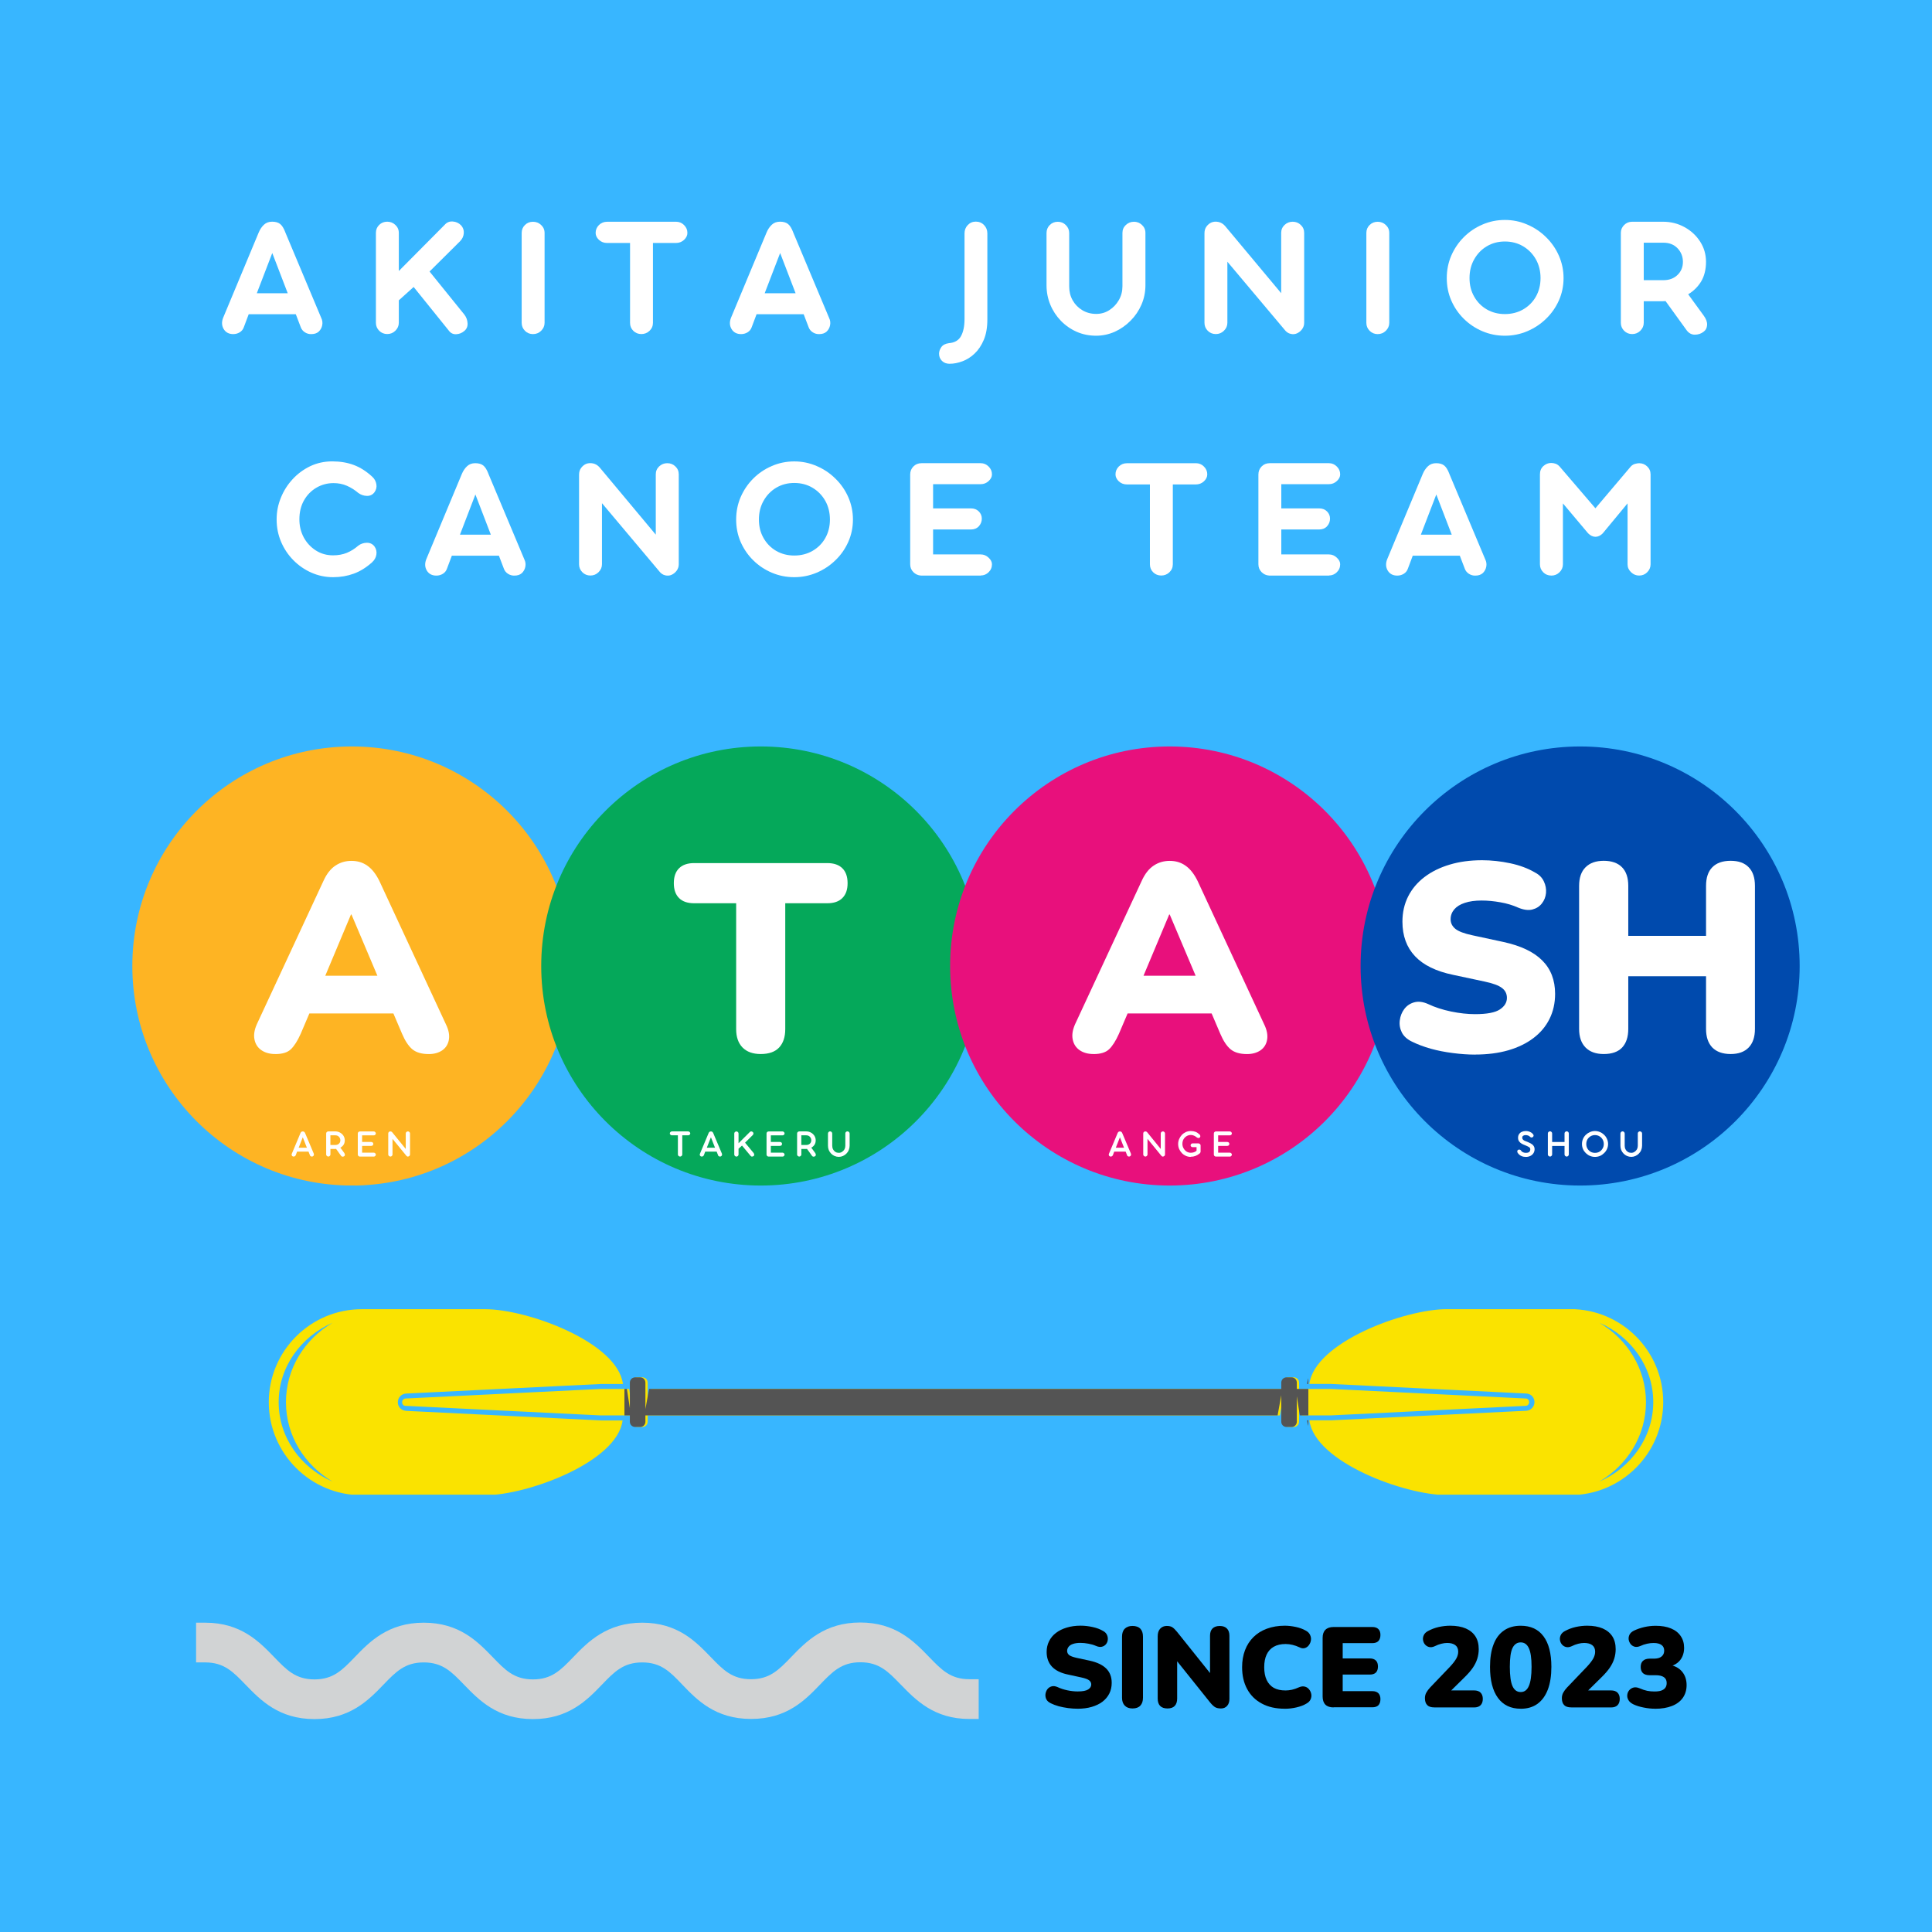
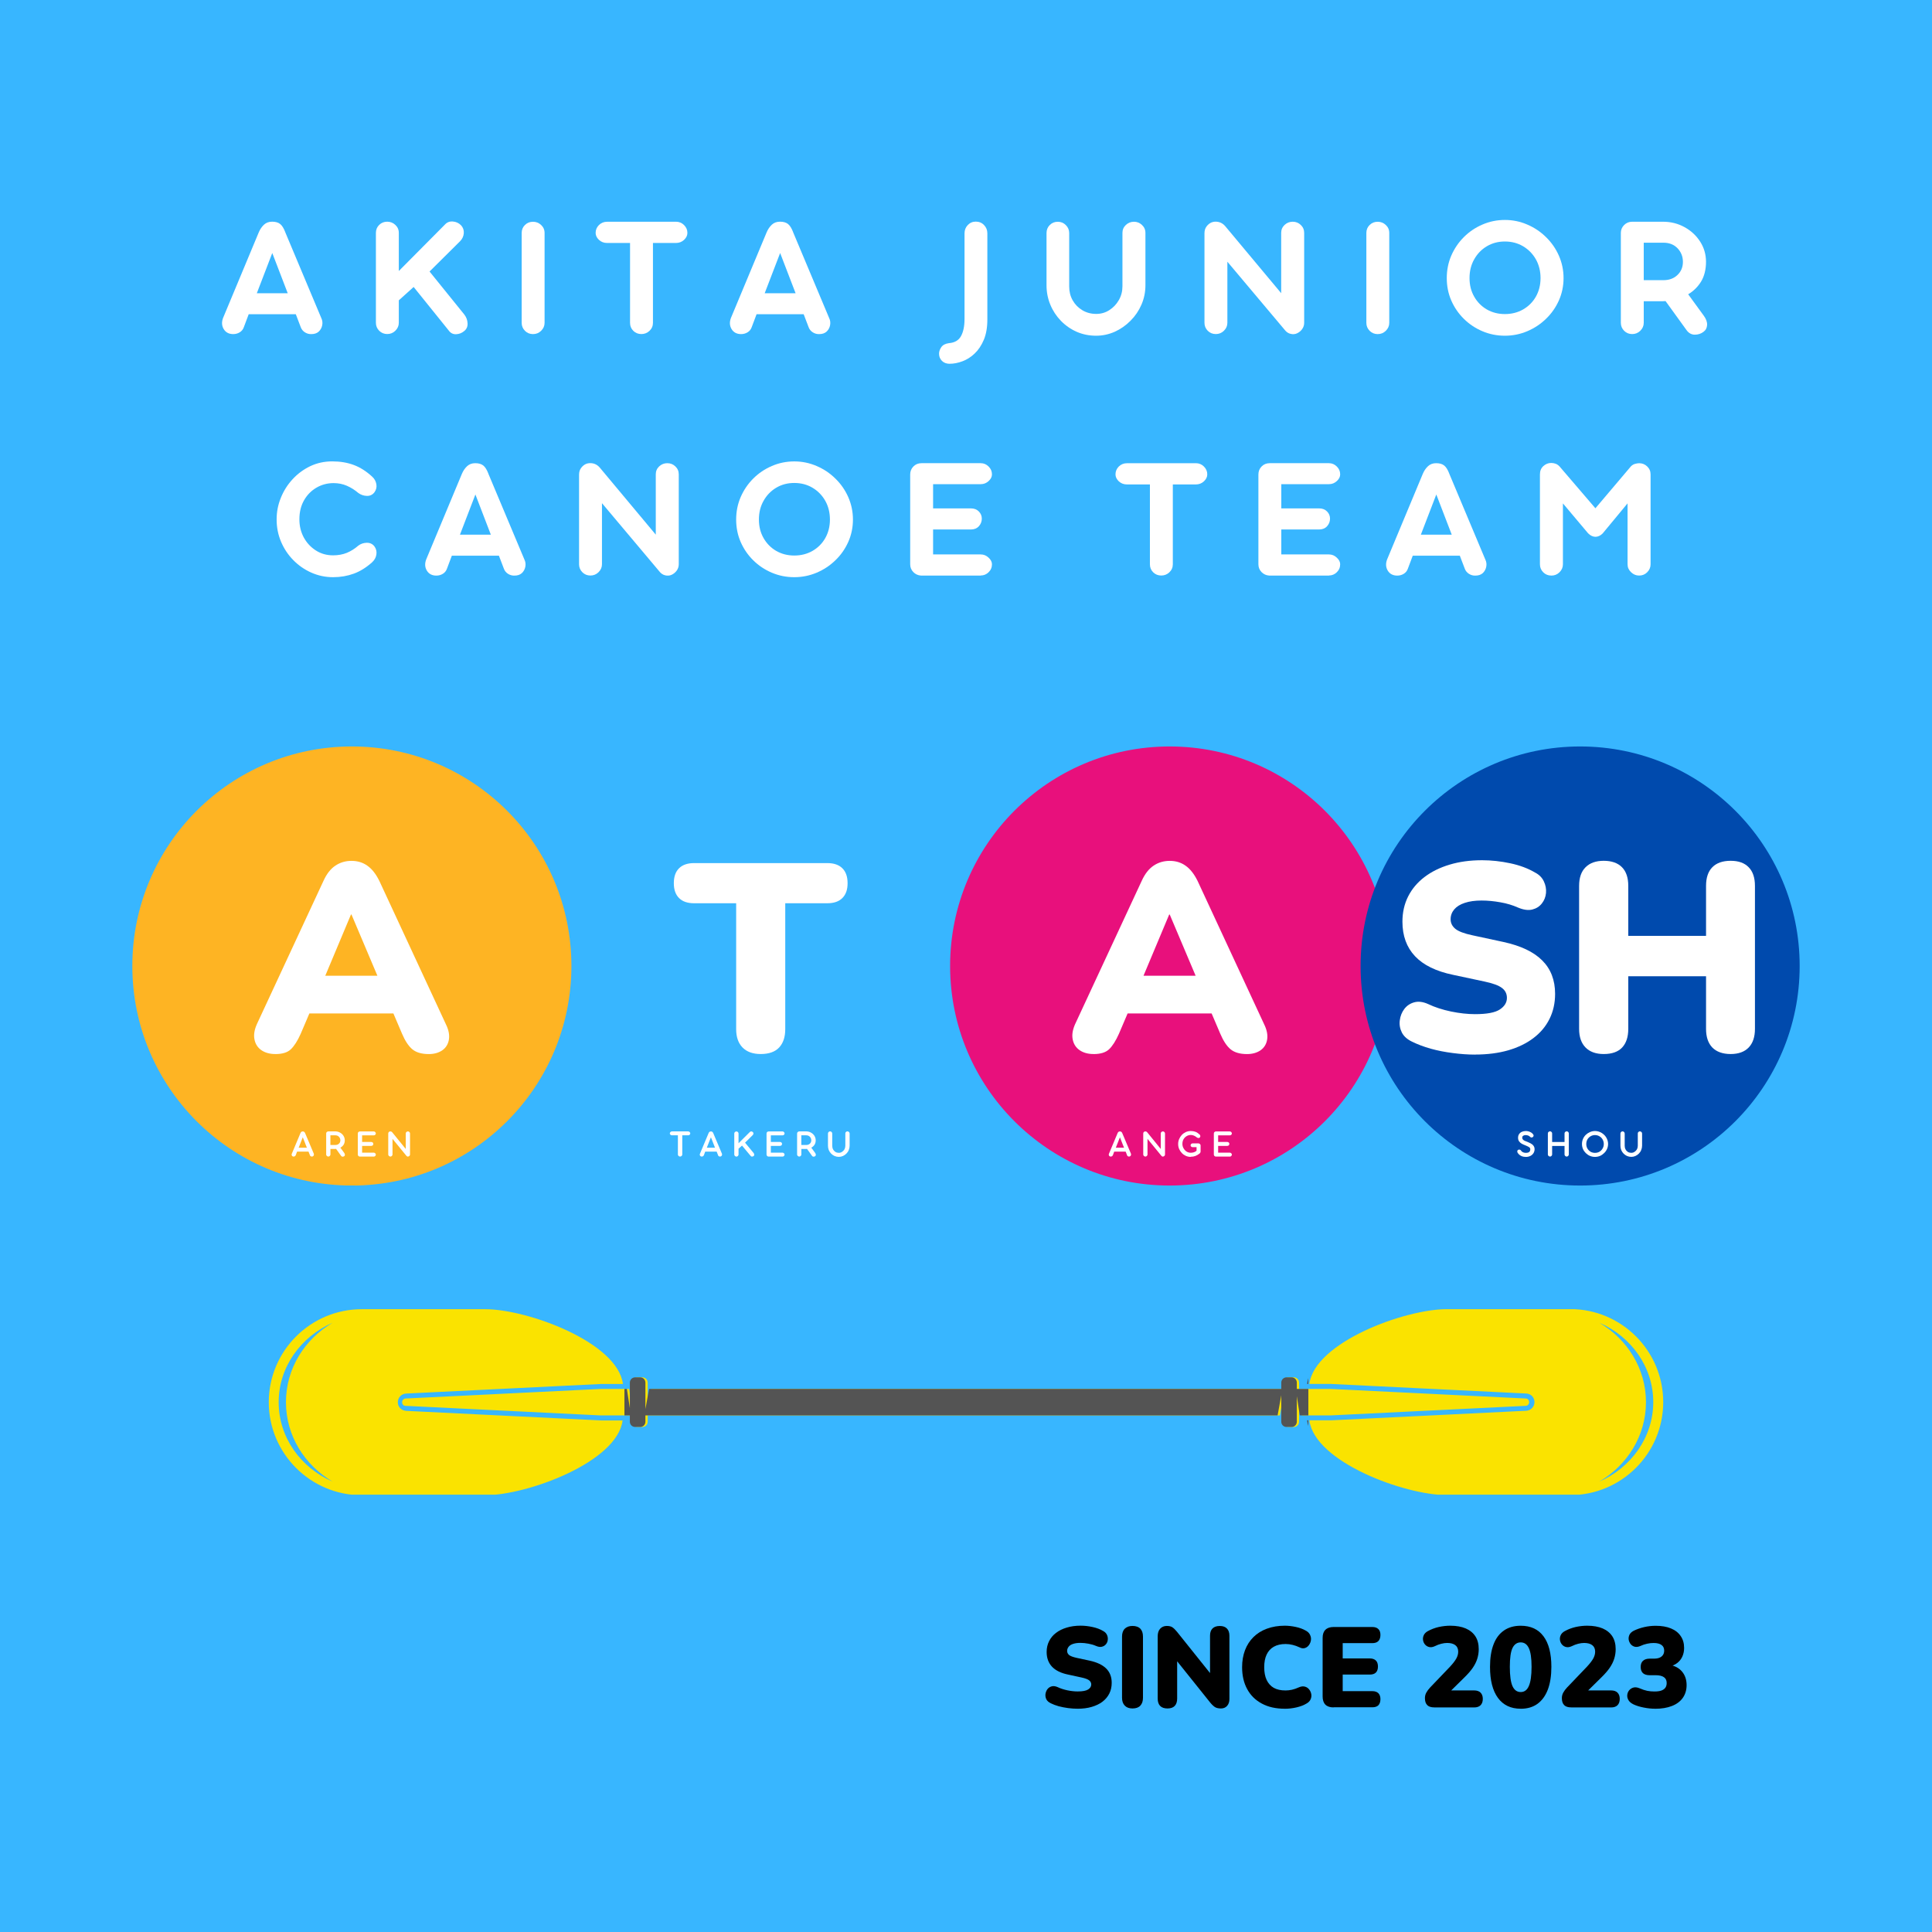
<svg xmlns="http://www.w3.org/2000/svg" id="_レイヤー_1" data-name="レイヤー 1" width="512" height="512" viewBox="0 0 512 512">
  <defs>
    <style>
      .cls-1 {
        clip-path: url(#clippath-6);
      }

      .cls-2 {
        clip-path: url(#clippath-7);
      }

      .cls-3 {
        clip-path: url(#clippath-4);
      }

      .cls-4 {
        clip-path: url(#clippath-9);
      }

      .cls-5 {
        clip-path: url(#clippath-10);
      }

      .cls-6 {
        fill: #fae300;
      }

      .cls-7 {
        fill: #fff;
      }

      .cls-8 {
        fill: #004aad;
      }

      .cls-9 {
        fill: none;
      }

      .cls-10 {
        fill: #05a85a;
      }

      .cls-11 {
        clip-path: url(#clippath-1);
      }

      .cls-12 {
        clip-path: url(#clippath-5);
      }

      .cls-13 {
        clip-path: url(#clippath-8);
      }

      .cls-14 {
        fill: #38b6ff;
      }

      .cls-15 {
        clip-path: url(#clippath-3);
      }

      .cls-16 {
        fill: #feb423;
      }

      .cls-17 {
        fill: #545454;
      }

      .cls-18 {
        fill: #e8107c;
      }

      .cls-19 {
        clip-path: url(#clippath-2);
      }

      .cls-20 {
        clip-path: url(#clippath);
      }

      .cls-21 {
        fill: #d1d3d4;
      }
    </style>
    <clipPath id="clippath">
      <rect class="cls-9" x="35.07" y="197.82" width="116.36" height="116.35" />
    </clipPath>
    <clipPath id="clippath-1">
      <path class="cls-9" d="M93.25,197.82c-32.13,0-58.18,26.04-58.18,58.18s26.05,58.18,58.18,58.18,58.18-26.04,58.18-58.18-26.05-58.18-58.18-58.18Z" />
    </clipPath>
    <clipPath id="clippath-2">
-       <rect class="cls-9" x="143.43" y="197.82" width="116.35" height="116.35" />
-     </clipPath>
+       </clipPath>
    <clipPath id="clippath-3">
      <circle class="cls-9" cx="201.61" cy="256" r="58.18" />
    </clipPath>
    <clipPath id="clippath-4">
      <rect class="cls-9" x="251.79" y="197.82" width="116.36" height="116.35" />
    </clipPath>
    <clipPath id="clippath-5">
      <path class="cls-9" d="M309.97,197.82c-32.13,0-58.18,26.04-58.18,58.18s26.05,58.18,58.18,58.18,58.18-26.04,58.18-58.18-26.05-58.18-58.18-58.18Z" />
    </clipPath>
    <clipPath id="clippath-6">
      <rect class="cls-9" x="360.57" y="197.82" width="116.36" height="116.35" />
    </clipPath>
    <clipPath id="clippath-7">
      <path class="cls-9" d="M418.75,197.82c-32.13,0-58.18,26.04-58.18,58.18s26.05,58.18,58.18,58.18,58.18-26.04,58.18-58.18-26.05-58.18-58.18-58.18Z" />
    </clipPath>
    <clipPath id="clippath-8">
      <rect class="cls-9" x="71" y="346.94" width="370.01" height="49.15" />
    </clipPath>
    <clipPath id="clippath-9">
      <rect class="cls-9" x="165.48" y="346.94" width="181.25" height="49.15" />
    </clipPath>
    <clipPath id="clippath-10">
      <rect class="cls-9" x="51.88" y="429.98" width="207.53" height="25.6" />
    </clipPath>
  </defs>
  <rect class="cls-14" width="512" height="512" />
  <g class="cls-20">
    <g class="cls-11">
      <path class="cls-16" d="M35.07,197.82h116.36v116.35H35.07v-116.35Z" />
    </g>
  </g>
  <g class="cls-19">
    <g class="cls-15">
      <path class="cls-10" d="M143.43,197.82h116.35v116.35h-116.35v-116.35Z" />
    </g>
  </g>
  <g class="cls-3">
    <g class="cls-12">
      <path class="cls-18" d="M251.79,197.82h116.36v116.35h-116.36v-116.35Z" />
    </g>
  </g>
  <g class="cls-1">
    <g class="cls-2">
      <path class="cls-8" d="M360.57,197.82h116.36v116.35h-116.36v-116.35Z" />
    </g>
  </g>
  <g class="cls-13">
    <path class="cls-6" d="M107.54,373.87c-1.23-.09-2.11-1.05-2.11-2.28s.97-2.19,2.11-2.28l51.75-2.54h5.79c-1.4-11.05-25.26-19.82-36.49-19.82h-32.71c-13.6,0-24.65,11.06-24.65,24.65s11.05,24.65,24.65,24.65h32.71c11.14,0,35-8.77,36.4-19.82h-5.7l-51.75-2.54ZM73.85,371.59c0-9.3,5.88-17.37,14.3-21.05-7.46,4.38-12.37,12.19-12.37,21.05s4.91,16.67,12.37,21.05c-8.51-3.69-14.3-11.75-14.3-21.05ZM352.61,375.1h-7.55l-.79-5.09v6.75c0,.79-.61,1.4-1.4,1.4h-1.32c-.79,0-1.4-.61-1.4-1.4v-7.01l-.97,5.35h-167.54v1.66c0,.79-.61,1.4-1.4,1.4h-1.31c-.79,0-1.41-.61-1.41-1.4v-1.66h-8.33l-51.75-2.54c-.52,0-.87-.44-.87-.97s.44-.97.87-.97l51.75-2.54h7.54l.79,5.09v-6.75c0-.79.62-1.41,1.41-1.41h1.31c.79,0,1.4.62,1.4,1.41v7.01l.97-5.35h167.54v-1.66c0-.79.61-1.41,1.4-1.41h1.32c.79,0,1.4.62,1.4,1.41v1.66h8.34l51.75,2.54c.53,0,.88.44.88.97s-.44.97-.88.97l-51.75,2.54ZM416.12,346.94h-32.71c-11.14,0-35,8.77-36.41,19.82h5.7l51.84,2.54c1.23.09,2.11,1.06,2.11,2.28s-.97,2.19-2.11,2.28l-51.75,2.54h-5.79c1.4,11.06,25.26,19.82,36.41,19.82h32.71c13.59,0,24.65-11.05,24.65-24.65s-11.06-24.65-24.65-24.65ZM438.13,371.59c0,9.3-5.88,17.37-14.3,21.05,7.46-4.38,12.37-12.19,12.37-21.05s-4.91-16.67-12.37-21.05c8.51,3.68,14.3,11.75,14.3,21.05Z" />
  </g>
  <g class="cls-4">
    <path class="cls-17" d="M106.93,373.87c-1.23-.09-2.11-1.05-2.11-2.28s.97-2.19,2.11-2.28l51.75-2.54h5.79c-1.4-11.05-25.26-19.82-36.49-19.82h-32.72c-13.59,0-24.65,11.06-24.65,24.65s11.05,24.65,24.65,24.65h32.72c11.14,0,35-8.77,36.4-19.82h-5.7l-51.75-2.54ZM73.24,371.59c0-9.3,5.88-17.37,14.3-21.05-7.46,4.38-12.37,12.19-12.37,21.05s4.91,16.67,12.37,21.05c-8.51-3.69-14.3-11.75-14.3-21.05ZM352.01,375.1h-7.55l-.79-5.09v6.75c0,.79-.61,1.4-1.4,1.4h-1.32c-.79,0-1.4-.61-1.4-1.4v-7.01l-.97,5.35h-167.54v1.66c0,.79-.61,1.4-1.4,1.4h-1.31c-.79,0-1.41-.61-1.41-1.4v-1.66h-8.33l-51.75-2.54c-.52,0-.87-.44-.87-.97s.44-.97.87-.97l51.75-2.54h7.54l.79,5.09v-6.75c0-.79.61-1.41,1.41-1.41h1.31c.79,0,1.4.62,1.4,1.41v7.01l.97-5.35h167.54v-1.66c0-.79.61-1.41,1.4-1.41h1.32c.79,0,1.4.62,1.4,1.41v1.66h8.34l51.75,2.54c.53,0,.88.44.88.97s-.44.97-.88.97l-51.75,2.54ZM415.51,346.94h-32.71c-11.14,0-35,8.77-36.41,19.82h5.7l51.84,2.54c1.23.09,2.11,1.06,2.11,2.28s-.97,2.19-2.11,2.28l-51.75,2.54h-5.79c1.4,11.06,25.26,19.82,36.41,19.82h32.71c13.59,0,24.65-11.05,24.65-24.65s-11.06-24.65-24.65-24.65ZM437.53,371.59c0,9.3-5.88,17.37-14.3,21.05,7.46-4.38,12.37-12.19,12.37-21.05s-4.91-16.67-12.37-21.05c8.51,3.68,14.3,11.75,14.3,21.05Z" />
  </g>
  <path class="cls-7" d="M75.59,61.53l9.54,22.72c.31.63.39,1.27.26,1.94-.13.67-.44,1.23-.92,1.69-.49.44-1.13.66-1.94.66-.61.03-1.19-.13-1.73-.47-.53-.34-.9-.8-1.11-1.39l-1.3-3.41h-12.48l-1.3,3.46c-.21.59-.58,1.03-1.09,1.34-.51.31-1.08.47-1.71.47-1.14,0-1.98-.44-2.52-1.32-.53-.88-.59-1.87-.17-2.97l9.45-22.66c.34-.81.79-1.48,1.37-2.03.57-.54,1.29-.81,2.18-.81s1.6.2,2.11.6c.51.4.97,1.13,1.37,2.18ZM72.16,67.04l-4.1,10.67h8.19l-4.1-10.67Z" />
  <path class="cls-7" d="M113.84,71.96l9.22,11.41c.52.68.81,1.45.85,2.3.05.85-.25,1.55-.9,2.07-.63.53-1.34.8-2.15.83-.8.03-1.45-.3-1.94-.98l-9.3-11.54-3.93,3.54v5.95c0,.81-.31,1.51-.92,2.11-.6.59-1.32.87-2.15.87s-1.55-.29-2.13-.87c-.59-.6-.87-1.3-.87-2.11v-23.83c0-.84.29-1.54.87-2.11.58-.57,1.29-.85,2.13-.85s1.56.29,2.15.85c.61.57.92,1.27.92,2.11v10.11l12.2-12.29c.55-.62,1.26-.9,2.11-.83.85.06,1.58.39,2.18,1,.55.6.79,1.3.73,2.11-.06.8-.39,1.51-1,2.13l-8.06,8Z" />
  <path class="cls-7" d="M141.25,88.54c-.84,0-1.55-.29-2.13-.87-.59-.6-.87-1.3-.87-2.11v-23.83c0-.84.29-1.54.87-2.11.58-.57,1.29-.85,2.13-.85s1.56.29,2.15.85c.61.57.92,1.27.92,2.11v23.83c0,.81-.31,1.51-.92,2.11-.6.59-1.32.87-2.15.87Z" />
  <path class="cls-7" d="M160.86,58.76h18.28c.84,0,1.55.29,2.13.87.6.59.9,1.28.9,2.09,0,.68-.3,1.3-.9,1.86-.59.54-1.3.81-2.13.81h-6.1v21.16c0,.84-.31,1.55-.92,2.13-.6.57-1.32.85-2.15.85s-1.55-.28-2.13-.85c-.59-.58-.87-1.29-.87-2.13v-21.16h-6.1c-.84,0-1.56-.28-2.15-.83-.59-.57-.87-1.18-.87-1.83,0-.81.29-1.5.87-2.09.6-.58,1.31-.87,2.15-.87Z" />
  <path class="cls-7" d="M210.18,61.53l9.54,22.72c.31.63.39,1.27.26,1.94-.13.67-.44,1.23-.92,1.69-.49.44-1.13.66-1.94.66-.61.03-1.19-.13-1.73-.47-.53-.34-.9-.8-1.11-1.39l-1.3-3.41h-12.48l-1.3,3.46c-.21.59-.58,1.03-1.09,1.34-.51.31-1.08.47-1.71.47-1.14,0-1.98-.44-2.52-1.32-.53-.88-.59-1.87-.17-2.97l9.45-22.66c.34-.81.79-1.48,1.37-2.03.57-.54,1.29-.81,2.18-.81s1.6.2,2.11.6c.51.4.97,1.13,1.37,2.18ZM206.75,67.04l-4.1,10.67h8.19l-4.1-10.67Z" />
  <path class="cls-7" d="M251.7,96.41c-.86,0-1.56-.26-2.07-.77s-.77-1.15-.77-1.9c0-.59.2-1.17.6-1.75.4-.57,1.07-.92,2.01-1.05,1.52-.12,2.59-.74,3.2-1.86.62-1.11.94-2.63.94-4.57v-22.66c0-.86.28-1.6.85-2.2.58-.61,1.29-.92,2.13-.92.9,0,1.63.31,2.2.92.58.6.87,1.33.87,2.2v22.81c0,2.11-.31,3.9-.94,5.4-.63,1.49-1.44,2.7-2.43,3.63-.98.94-2.06,1.62-3.22,2.05-1.17.44-2.29.66-3.37.66Z" />
  <path class="cls-7" d="M300.48,58.76c.84,0,1.56.29,2.15.85.61.57.92,1.27.92,2.11v13.87c0,1.81-.35,3.52-1.05,5.14-.7,1.61-1.66,3.03-2.9,4.27-1.23,1.24-2.62,2.21-4.18,2.92-1.57.69-3.22,1.05-4.95,1.05-1.83,0-3.56-.35-5.16-1.05-1.59-.71-2.99-1.69-4.18-2.92-1.19-1.24-2.13-2.66-2.79-4.27-.67-1.62-1-3.33-1-5.14v-13.82c0-.84.28-1.55.85-2.13.58-.58,1.29-.87,2.13-.87s1.55.29,2.13.87c.6.59.9,1.3.9,2.13v14.17c0,1.34.3,2.55.92,3.65.62,1.1,1.48,1.97,2.56,2.62,1.09.66,2.33.98,3.69.98,1.26,0,2.42-.33,3.46-1,1.05-.67,1.89-1.55,2.52-2.65.64-1.11.96-2.33.96-3.67v-14.14c0-.84.3-1.54.9-2.11.61-.57,1.32-.85,2.13-.85Z" />
  <path class="cls-7" d="M342.59,58.76c.84,0,1.55.29,2.13.85.6.57.9,1.27.9,2.11v23.83c0,.63-.19,1.19-.55,1.69-.37.5-.83.87-1.37,1.11-.49.22-1.04.27-1.66.13-.63-.14-1.17-.51-1.62-1.11l-15.15-18.01v16.19c0,.81-.31,1.51-.92,2.11-.6.59-1.32.87-2.15.87s-1.55-.29-2.13-.87c-.59-.6-.87-1.3-.87-2.11v-23.72c0-.73.18-1.32.53-1.79.35-.48.78-.84,1.28-1.07.58-.24,1.21-.29,1.88-.15.67.14,1.25.49,1.75,1.05l14.89,17.83v-15.98c0-.84.3-1.54.9-2.11.61-.57,1.33-.85,2.18-.85Z" />
  <path class="cls-7" d="M365.1,88.54c-.84,0-1.55-.29-2.13-.87-.59-.6-.87-1.3-.87-2.11v-23.83c0-.84.29-1.54.87-2.11.58-.57,1.29-.85,2.13-.85s1.56.29,2.15.85c.61.57.92,1.27.92,2.11v23.83c0,.81-.31,1.51-.92,2.11-.6.59-1.32.87-2.15.87Z" />
  <path class="cls-7" d="M398.81,88.97c-2.11,0-4.09-.4-5.95-1.19-1.87-.79-3.51-1.89-4.93-3.29-1.41-1.39-2.52-3.01-3.33-4.86-.8-1.85-1.19-3.82-1.19-5.93s.39-4.09,1.19-5.95c.81-1.86,1.92-3.5,3.33-4.91,1.42-1.42,3.06-2.53,4.93-3.33,1.86-.81,3.85-1.22,5.95-1.22s4.05.41,5.93,1.22c1.88.8,3.53,1.91,4.97,3.33,1.45,1.41,2.59,3.05,3.41,4.91.82,1.87,1.24,3.85,1.24,5.95s-.42,4.09-1.24,5.93c-.83,1.85-1.96,3.47-3.41,4.86-1.44,1.4-3.09,2.49-4.97,3.29-1.88.79-3.86,1.19-5.93,1.19ZM398.81,83.23c1.79,0,3.4-.41,4.82-1.22,1.43-.82,2.57-1.95,3.39-3.39.82-1.45,1.24-3.09,1.24-4.93s-.42-3.52-1.24-4.97c-.83-1.46-1.96-2.61-3.39-3.46-1.42-.84-3.03-1.26-4.82-1.26s-3.36.42-4.78,1.26c-1.41.84-2.53,1.99-3.35,3.46-.83,1.45-1.24,3.11-1.24,4.97s.41,3.48,1.24,4.93c.82,1.44,1.94,2.57,3.35,3.39,1.42.81,3.01,1.22,4.78,1.22Z" />
  <path class="cls-7" d="M447.38,77.98l4.1,5.63c.65.87.96,1.7.92,2.5-.04.78-.36,1.4-.96,1.83-.66.5-1.42.75-2.3.75s-1.62-.41-2.2-1.22l-5.55-7.68c-.25.03-.5.04-.77.04h-5.01v5.72c0,.81-.31,1.51-.92,2.11-.6.59-1.32.87-2.15.87s-1.55-.29-2.13-.87c-.59-.6-.87-1.3-.87-2.11v-23.83c0-.81.29-1.5.87-2.09.58-.58,1.29-.87,2.13-.87h8.19c2.09,0,3.99.49,5.72,1.45,1.72.95,3.09,2.23,4.12,3.84,1.02,1.59,1.54,3.38,1.54,5.35s-.44,3.79-1.3,5.21c-.87,1.41-2.01,2.53-3.41,3.37ZM435.61,64.33v9.92h5.18c1.55,0,2.8-.45,3.75-1.37.97-.92,1.45-2.08,1.45-3.48s-.48-2.62-1.43-3.61c-.94-.98-2.19-1.47-3.73-1.47h-5.23Z" />
  <path class="cls-7" d="M88.28,152.96c-2.05,0-3.98-.41-5.8-1.22-1.81-.81-3.39-1.91-4.76-3.31-1.37-1.39-2.45-3.01-3.24-4.86-.78-1.85-1.17-3.81-1.17-5.89s.37-3.9,1.11-5.74c.74-1.85,1.78-3.49,3.11-4.93,1.33-1.45,2.89-2.6,4.67-3.46,1.79-.85,3.74-1.28,5.85-1.28s4.02.32,5.72.96c1.69.63,3.31,1.66,4.86,3.09.61.55.98,1.23,1.11,2.01.13.77-.04,1.48-.51,2.13-.5.66-1.17.98-2.01.96-.84-.03-1.6-.29-2.28-.79-.93-.79-1.94-1.43-3.03-1.9-1.08-.47-2.26-.7-3.52-.7-1.62,0-3.13.4-4.5,1.19-1.38.8-2.49,1.91-3.31,3.35-.83,1.44-1.24,3.13-1.24,5.06,0,1.74.38,3.33,1.15,4.78.78,1.44,1.85,2.59,3.2,3.46,1.35.87,2.88,1.3,4.59,1.3,1.33,0,2.54-.22,3.63-.66,1.09-.45,2.1-1.09,3.03-1.9.65-.5,1.41-.75,2.26-.77.85-.01,1.53.31,2.03.96.47.66.64,1.38.51,2.18-.13.78-.5,1.45-1.11,2.01-1.55,1.4-3.17,2.41-4.86,3.03-1.7.62-3.52.94-5.48.94Z" />
  <path class="cls-7" d="M129.42,125.53l9.54,22.72c.31.63.39,1.27.26,1.94-.13.67-.44,1.23-.92,1.69-.49.44-1.13.66-1.94.66-.61.03-1.19-.13-1.73-.47-.53-.34-.9-.8-1.11-1.39l-1.3-3.41h-12.48l-1.3,3.46c-.21.59-.58,1.03-1.09,1.34-.51.31-1.08.47-1.71.47-1.14,0-1.98-.44-2.52-1.32-.53-.88-.59-1.87-.17-2.97l9.45-22.66c.34-.81.79-1.48,1.37-2.03.57-.54,1.29-.81,2.18-.81s1.6.2,2.11.6c.51.4.97,1.13,1.37,2.18ZM125.99,131.03l-4.1,10.67h8.19l-4.1-10.67Z" />
  <path class="cls-7" d="M176.85,122.75c.84,0,1.55.29,2.13.85.6.57.9,1.27.9,2.11v23.83c0,.63-.19,1.19-.55,1.69-.37.5-.83.87-1.37,1.11-.49.22-1.04.27-1.66.13-.63-.14-1.17-.51-1.62-1.11l-15.15-18.01v16.19c0,.81-.31,1.51-.92,2.11-.6.59-1.32.87-2.15.87s-1.55-.29-2.13-.87c-.59-.6-.87-1.3-.87-2.11v-23.72c0-.73.18-1.32.53-1.79.35-.48.78-.84,1.28-1.07.58-.24,1.21-.29,1.88-.15.67.14,1.25.49,1.75,1.05l14.89,17.83v-15.98c0-.84.3-1.54.9-2.11.61-.57,1.33-.85,2.18-.85Z" />
  <path class="cls-7" d="M210.49,152.96c-2.11,0-4.09-.4-5.95-1.19-1.87-.79-3.51-1.89-4.93-3.29-1.41-1.39-2.52-3.01-3.33-4.86-.8-1.85-1.19-3.82-1.19-5.93s.39-4.09,1.19-5.95c.81-1.86,1.92-3.5,3.33-4.91,1.42-1.42,3.06-2.53,4.93-3.33,1.86-.81,3.85-1.22,5.95-1.22s4.05.41,5.93,1.22c1.88.8,3.53,1.91,4.97,3.33,1.45,1.41,2.59,3.05,3.41,4.91.82,1.87,1.24,3.85,1.24,5.95s-.42,4.09-1.24,5.93c-.83,1.85-1.96,3.47-3.41,4.86-1.44,1.4-3.09,2.49-4.97,3.29-1.88.79-3.86,1.19-5.93,1.19ZM210.49,147.22c1.79,0,3.4-.41,4.82-1.22,1.43-.82,2.57-1.95,3.39-3.39.82-1.45,1.24-3.09,1.24-4.93s-.42-3.52-1.24-4.97c-.83-1.46-1.96-2.61-3.39-3.46-1.42-.84-3.03-1.26-4.82-1.26s-3.36.42-4.78,1.26c-1.41.84-2.53,1.99-3.35,3.46-.83,1.45-1.24,3.11-1.24,4.97s.41,3.48,1.24,4.93c.82,1.44,1.94,2.57,3.35,3.39,1.42.81,3.01,1.22,4.78,1.22Z" />
  <path class="cls-7" d="M259.92,152.53h-15.87c-.78-.05-1.45-.36-2.01-.92-.55-.57-.83-1.26-.83-2.07v-23.79c0-.84.28-1.55.85-2.13.57-.58,1.29-.87,2.15-.87h15.7c.79,0,1.48.29,2.07.87.6.59.9,1.28.9,2.09,0,.66-.3,1.25-.9,1.79-.59.54-1.27.81-2.07.81h-12.63v6.42h10.03c.86,0,1.56.27,2.09.81.52.53.79,1.16.79,1.9,0,.78-.27,1.46-.79,2.03-.53.57-1.23.85-2.09.85h-10.03v6.61h12.63c.79,0,1.48.29,2.07.85.6.55.9,1.14.9,1.75,0,.84-.3,1.55-.9,2.13-.59.57-1.27.85-2.07.85Z" />
  <path class="cls-7" d="M298.63,122.75h18.28c.84,0,1.55.29,2.13.87.6.59.9,1.28.9,2.09,0,.68-.3,1.3-.9,1.86-.59.54-1.3.81-2.13.81h-6.1v21.16c0,.84-.31,1.55-.92,2.13-.6.57-1.32.85-2.15.85s-1.55-.28-2.13-.85c-.59-.58-.87-1.29-.87-2.13v-21.16h-6.1c-.84,0-1.56-.28-2.15-.83-.59-.57-.87-1.18-.87-1.83,0-.81.29-1.5.87-2.09.6-.58,1.31-.87,2.15-.87Z" />
  <path class="cls-7" d="M352.2,152.53h-15.87c-.78-.05-1.45-.36-2.01-.92-.55-.57-.83-1.26-.83-2.07v-23.79c0-.84.28-1.55.85-2.13.57-.58,1.29-.87,2.15-.87h15.7c.79,0,1.48.29,2.07.87.6.59.9,1.28.9,2.09,0,.66-.3,1.25-.9,1.79-.59.54-1.27.81-2.07.81h-12.63v6.42h10.03c.86,0,1.56.27,2.09.81.52.53.79,1.16.79,1.9,0,.78-.27,1.46-.79,2.03-.53.57-1.23.85-2.09.85h-10.03v6.61h12.63c.79,0,1.48.29,2.07.85.6.55.9,1.14.9,1.75,0,.84-.3,1.55-.9,2.13-.59.57-1.27.85-2.07.85Z" />
  <path class="cls-7" d="M384.07,125.53l9.54,22.72c.31.63.39,1.27.26,1.94-.13.67-.44,1.23-.92,1.69-.49.44-1.13.66-1.94.66-.61.03-1.19-.13-1.73-.47-.53-.34-.9-.8-1.11-1.39l-1.3-3.41h-12.48l-1.3,3.46c-.21.59-.58,1.03-1.09,1.34-.51.31-1.08.47-1.71.47-1.14,0-1.98-.44-2.52-1.32-.53-.88-.59-1.87-.17-2.97l9.45-22.66c.34-.81.79-1.48,1.37-2.03.57-.54,1.29-.81,2.18-.81s1.6.2,2.11.6c.51.4.97,1.13,1.37,2.18ZM380.64,131.03l-4.1,10.67h8.19l-4.1-10.67Z" />
  <path class="cls-7" d="M411.1,152.53c-.84,0-1.55-.29-2.13-.87-.59-.6-.87-1.3-.87-2.11v-23.83c0-.92.3-1.65.9-2.2.61-.55,1.3-.83,2.07-.83.41,0,.81.07,1.19.21.38.14.73.38,1.05.73l9.49,11.07,9.41-11.11c.34-.34.71-.56,1.11-.66.41-.11.77-.17,1.07-.17.84,0,1.55.29,2.13.85.6.57.9,1.27.9,2.11v23.83c0,.81-.3,1.51-.9,2.11-.59.59-1.3.87-2.13.87s-1.51-.29-2.13-.87c-.63-.6-.94-1.3-.94-2.11v-16.15l-6.59,7.96c-.6.6-1.24.9-1.92.9s-1.34-.31-1.96-.94l-6.66-7.91v16.15c0,.81-.31,1.51-.92,2.11-.6.59-1.32.87-2.15.87Z" />
  <path class="cls-7" d="M72.96,279.33c-1.47,0-2.7-.34-3.69-1.02-.98-.68-1.59-1.63-1.83-2.84-.25-1.21-.03-2.57.64-4.07l17.64-37.95c.84-1.85,1.88-3.19,3.14-4.03,1.25-.85,2.68-1.28,4.29-1.28s3.01.43,4.2,1.28c1.21.84,2.27,2.19,3.18,4.03l17.62,37.95c.75,1.51,1.02,2.88.81,4.12-.21,1.23-.81,2.17-1.77,2.84-.97.65-2.15.98-3.56.98-1.89,0-3.35-.43-4.37-1.28-1.01-.85-1.91-2.22-2.71-4.1l-3.84-9,4.97,3.61h-29.18l5.03-3.61-3.84,9c-.84,1.88-1.71,3.24-2.6,4.1s-2.27,1.28-4.12,1.28ZM93.01,242.36l-8.23,19.61-1.96-3.39h20.61l-1.98,3.39-8.3-19.61h-.13Z" />
  <path class="cls-7" d="M201.6,279.33c-2.08,0-3.69-.58-4.82-1.73-1.13-1.16-1.69-2.78-1.69-4.86v-33.37h-11.14c-1.74,0-3.07-.45-3.99-1.37-.93-.92-1.39-2.24-1.39-3.95s.46-3.05,1.39-3.95c.92-.91,2.25-1.37,3.99-1.37h35.29c1.75,0,3.08.46,3.99,1.37.92.9,1.39,2.21,1.39,3.95s-.46,3.02-1.39,3.95c-.91.91-2.24,1.37-3.99,1.37h-11.14v33.37c0,2.08-.54,3.7-1.62,4.86-1.08,1.15-2.71,1.73-4.89,1.73Z" />
  <path class="cls-7" d="M289.8,279.33c-1.47,0-2.7-.34-3.69-1.02-.98-.68-1.59-1.63-1.83-2.84-.25-1.21-.03-2.57.64-4.07l17.64-37.95c.84-1.85,1.88-3.19,3.14-4.03,1.25-.85,2.68-1.28,4.29-1.28s3.01.43,4.2,1.28c1.21.84,2.27,2.19,3.18,4.03l17.62,37.95c.75,1.51,1.02,2.88.81,4.12-.21,1.23-.81,2.17-1.77,2.84-.97.65-2.15.98-3.56.98-1.89,0-3.35-.43-4.37-1.28-1.01-.85-1.91-2.22-2.71-4.1l-3.84-9,4.97,3.61h-29.18l5.03-3.61-3.84,9c-.84,1.88-1.71,3.24-2.6,4.1-.9.85-2.27,1.28-4.12,1.28ZM309.85,242.36l-8.23,19.61-1.96-3.39h20.61l-1.98,3.39-8.3-19.61h-.13Z" />
  <path class="cls-7" d="M390.93,279.48c-1.88,0-3.85-.14-5.91-.41-2.05-.26-4-.64-5.85-1.15-1.83-.52-3.49-1.14-4.95-1.86-1.28-.61-2.19-1.42-2.71-2.43-.51-1.02-.7-2.1-.55-3.22.14-1.14.54-2.14,1.19-3.01.67-.88,1.54-1.47,2.62-1.77,1.09-.31,2.33-.16,3.69.45,1.79.85,3.82,1.51,6.08,1.98,2.27.47,4.4.7,6.38.7,3.11,0,5.3-.41,6.55-1.24,1.25-.82,1.88-1.85,1.88-3.07,0-1.09-.44-1.97-1.3-2.62-.87-.67-2.41-1.24-4.63-1.71l-8.3-1.77c-4.54-.94-7.91-2.59-10.13-4.95-2.22-2.36-3.33-5.41-3.33-9.15,0-2.44.5-4.67,1.51-6.68,1.02-2.01,2.46-3.72,4.33-5.14,1.86-1.42,4.08-2.52,6.66-3.29,2.57-.78,5.45-1.17,8.62-1.17,2.44,0,4.93.27,7.47.81,2.53.54,4.71,1.36,6.55,2.45,1.08.55,1.86,1.33,2.33,2.33.48,1,.67,2.03.58,3.09-.1,1.06-.47,1.98-1.11,2.79-.63.8-1.47,1.33-2.54,1.6-1.07.26-2.33.08-3.78-.53-1.38-.62-2.93-1.09-4.65-1.39-1.72-.31-3.39-.47-4.99-.47-1.75,0-3.24.21-4.46.62-1.23.4-2.15.98-2.79,1.73-.64.76-.96,1.63-.96,2.62s.41,1.82,1.24,2.52c.82.68,2.35,1.26,4.57,1.73l8.21,1.77c4.58,1,8,2.62,10.26,4.89,2.27,2.26,3.41,5.22,3.41,8.85,0,2.46-.5,4.68-1.49,6.66-.98,1.98-2.4,3.66-4.25,5.06-1.83,1.4-4.05,2.47-6.66,3.24-2.6.75-5.54,1.13-8.79,1.13Z" />
  <path class="cls-7" d="M425.01,279.33c-2.08,0-3.69-.58-4.82-1.73-1.14-1.16-1.71-2.81-1.71-4.93v-37.89c0-2.18.57-3.82,1.71-4.95,1.14-1.14,2.74-1.71,4.82-1.71s3.73.57,4.84,1.71c1.11,1.13,1.66,2.77,1.66,4.95v13.23h20.61v-13.23c0-2.18.55-3.82,1.66-4.95,1.12-1.14,2.74-1.71,4.86-1.71s3.67.57,4.78,1.71c1.11,1.13,1.66,2.77,1.66,4.95v37.89c0,2.12-.55,3.77-1.66,4.93-1.11,1.15-2.7,1.73-4.78,1.73s-3.74-.58-4.86-1.73c-1.11-1.16-1.66-2.81-1.66-4.93v-13.95h-20.61v13.95c0,2.12-.54,3.77-1.62,4.93-1.08,1.15-2.71,1.73-4.89,1.73Z" />
  <path class="cls-7" d="M80.88,300.34l2.26,5.35c.05.12.07.23.04.36-.02.13-.07.23-.17.32-.09.09-.21.13-.36.13-.12,0-.22-.03-.32-.09-.1-.05-.17-.14-.19-.26l-.38-.96h-3.03l-.36.96c-.06.12-.14.2-.23.26-.09.06-.19.09-.3.09-.21,0-.37-.07-.47-.23-.1-.17-.11-.35-.02-.55l2.24-5.35c.05-.15.13-.28.23-.38.11-.1.26-.15.43-.15.15,0,.28.04.38.13.1.07.18.2.26.38ZM80.24,301.39l-1.09,2.77h2.18l-1.09-2.77Z" />
  <path class="cls-7" d="M90.2,304.14l1.05,1.43c.11.17.16.34.15.49,0,.14-.06.26-.17.34-.13.09-.28.13-.45.13-.16,0-.29-.07-.38-.21l-1.34-1.86c-.06.02-.12.02-.19.02h-1.3v1.47c0,.14-.06.27-.17.38-.1.12-.23.17-.38.17s-.29-.05-.41-.17c-.12-.11-.17-.24-.17-.38v-5.57c0-.15.05-.28.17-.38.11-.11.25-.17.41-.17h1.83c.47,0,.89.11,1.26.32.38.2.69.49.92.85.22.36.34.76.34,1.19,0,.47-.11.87-.32,1.19-.21.31-.49.57-.83.75ZM87.56,300.87v2.56h1.3c.39,0,.71-.11.96-.34.26-.24.38-.54.38-.9s-.13-.68-.38-.94c-.25-.26-.57-.38-.96-.38h-1.3Z" />
  <path class="cls-7" d="M99.04,306.51h-3.69c-.16-.01-.29-.07-.38-.17-.1-.11-.15-.24-.15-.38v-5.57c0-.15.05-.28.15-.38.11-.11.26-.17.43-.17h3.65c.15,0,.28.06.38.17.11.1.17.23.17.38,0,.13-.06.25-.17.34-.1.1-.23.15-.38.15h-3.09v1.75h2.41c.17,0,.3.05.41.15.1.1.15.22.15.36s-.05.27-.15.38c-.1.1-.23.15-.41.15h-2.41v1.79h3.09c.15,0,.28.06.38.17.11.1.17.21.17.32,0,.16-.06.29-.17.41-.1.1-.23.15-.38.15Z" />
  <path class="cls-7" d="M108.11,299.83c.15,0,.28.06.38.17.11.1.17.23.17.38v5.57c0,.12-.04.22-.11.32-.07.09-.16.15-.26.19-.09.04-.19.05-.3.04-.12-.03-.21-.1-.3-.21l-3.67-4.48v4.14c0,.14-.06.27-.17.38-.1.12-.23.17-.38.17s-.29-.05-.41-.17c-.12-.11-.17-.24-.17-.38v-5.55c0-.13.03-.23.09-.32.07-.1.15-.17.26-.21.11-.04.22-.05.34-.02.13.02.24.08.34.19l3.61,4.44v-4.1c0-.15.05-.28.17-.38.11-.11.25-.17.41-.17Z" />
  <path class="cls-7" d="M178.1,299.83h4.25c.17,0,.3.06.41.17.11.1.17.23.17.38,0,.13-.06.25-.17.34-.1.1-.23.15-.41.15h-1.54v5.08c0,.14-.06.27-.17.38-.12.12-.25.17-.41.17s-.29-.05-.41-.17c-.12-.11-.17-.24-.17-.38v-5.08h-1.56c-.16,0-.29-.05-.41-.15-.12-.11-.17-.22-.17-.34,0-.15.05-.28.17-.38.11-.11.25-.17.41-.17Z" />
  <path class="cls-7" d="M189.04,300.34l2.26,5.35c.05.12.07.23.04.36-.02.13-.07.23-.17.32-.09.09-.21.13-.36.13-.12,0-.22-.03-.32-.09-.1-.05-.17-.14-.19-.26l-.38-.96h-3.03l-.36.96c-.06.12-.14.2-.23.26-.09.06-.19.09-.3.09-.21,0-.37-.07-.47-.23-.1-.17-.11-.35-.02-.55l2.24-5.35c.05-.15.13-.28.23-.38.11-.1.26-.15.43-.15.15,0,.28.04.38.13.1.07.18.2.26.38ZM188.4,301.39l-1.09,2.77h2.18l-1.09-2.77Z" />
  <path class="cls-7" d="M197.45,302.82l2.26,2.73c.1.13.15.27.17.43.01.16-.04.29-.17.38-.12.1-.25.15-.41.15-.14.01-.27-.04-.36-.17l-2.3-2.75-.92.83v1.54c0,.14-.06.27-.17.38-.1.12-.23.17-.38.17s-.29-.05-.41-.17c-.12-.11-.17-.24-.17-.38v-5.57c0-.15.05-.28.17-.38.11-.11.25-.17.41-.17s.28.06.38.17c.11.1.17.23.17.38v2.58l3.01-2.99c.11-.11.24-.16.38-.15.15.02.29.08.41.19.11.12.16.25.15.41-.02.14-.08.27-.19.38l-2.03,2.01Z" />
  <path class="cls-7" d="M207.36,306.51h-3.69c-.16-.01-.29-.07-.38-.17-.1-.11-.15-.24-.15-.38v-5.57c0-.15.05-.28.15-.38.11-.11.26-.17.43-.17h3.65c.15,0,.28.06.38.17.11.1.17.23.17.38,0,.13-.06.25-.17.34-.1.1-.23.15-.38.15h-3.09v1.75h2.41c.17,0,.3.05.41.15.1.1.15.22.15.36s-.05.27-.15.38c-.1.1-.23.15-.41.15h-2.41v1.79h3.09c.15,0,.28.06.38.17.11.1.17.21.17.32,0,.16-.06.29-.17.41-.1.1-.23.15-.38.15Z" />
  <path class="cls-7" d="M215,304.14l1.05,1.43c.11.17.16.34.15.49,0,.14-.06.26-.17.34-.13.09-.28.13-.45.13-.16,0-.29-.07-.38-.21l-1.34-1.86c-.06.02-.12.02-.19.02h-1.3v1.47c0,.14-.06.27-.17.38-.1.12-.23.17-.38.17s-.29-.05-.41-.17c-.12-.11-.17-.24-.17-.38v-5.57c0-.15.05-.28.17-.38.11-.11.25-.17.41-.17h1.83c.47,0,.89.11,1.26.32.38.2.69.49.92.85.22.36.34.76.34,1.19,0,.47-.11.87-.32,1.19-.21.31-.49.57-.83.75ZM212.36,300.87v2.56h1.3c.39,0,.71-.11.96-.34.26-.24.38-.54.38-.9s-.13-.68-.38-.94c-.25-.26-.57-.38-.96-.38h-1.3Z" />
  <path class="cls-7" d="M224.61,299.83c.15,0,.28.06.38.17.11.1.17.23.17.38v3.24c0,.4-.08.78-.23,1.15-.14.36-.35.67-.62.94-.27.27-.58.49-.92.64-.34.15-.7.23-1.09.23s-.78-.08-1.13-.23c-.34-.15-.65-.37-.92-.64-.26-.27-.46-.58-.62-.94-.14-.37-.21-.75-.21-1.15v-3.22c0-.15.05-.29.17-.41.11-.11.24-.17.38-.17.17,0,.3.06.41.17.11.12.17.25.17.41v3.26c0,.34.07.66.23.94.15.29.36.51.62.68.27.16.57.23.9.23.31,0,.6-.09.85-.26.27-.17.48-.39.64-.66.15-.28.23-.6.23-.94v-3.29c0-.15.05-.28.17-.38.11-.11.25-.17.41-.17Z" />
  <path class="cls-7" d="M297.43,300.34l2.26,5.35c.05.12.07.23.04.36-.02.13-.07.23-.17.32-.09.09-.21.13-.36.13-.12,0-.22-.03-.32-.09-.1-.05-.17-.14-.19-.26l-.38-.96h-3.03l-.36.96c-.06.12-.14.2-.23.26-.09.06-.19.09-.3.09-.21,0-.37-.07-.47-.23-.1-.17-.11-.35-.02-.55l2.24-5.35c.05-.15.13-.28.23-.38.11-.1.26-.15.43-.15.15,0,.28.04.38.13.1.07.18.2.26.38ZM296.79,301.39l-1.09,2.77h2.18l-1.09-2.77Z" />
  <path class="cls-7" d="M308.19,299.83c.15,0,.28.06.38.17.11.1.17.23.17.38v5.57c0,.12-.04.22-.11.32-.07.09-.16.15-.26.19-.09.04-.19.05-.3.04-.12-.03-.21-.1-.3-.21l-3.67-4.48v4.14c0,.14-.06.27-.17.38-.1.12-.23.17-.38.17s-.29-.05-.41-.17c-.12-.11-.17-.24-.17-.38v-5.55c0-.13.03-.23.09-.32.07-.1.15-.17.26-.21.11-.04.22-.05.34-.02.13.02.24.08.34.19l3.61,4.44v-4.1c0-.15.05-.28.17-.38.11-.11.25-.17.41-.17Z" />
  <path class="cls-7" d="M315.56,306.59c-.44,0-.87-.09-1.28-.26-.4-.18-.76-.43-1.07-.75-.3-.31-.54-.67-.73-1.09-.17-.41-.26-.85-.26-1.32s.09-.89.26-1.3c.17-.41.41-.77.7-1.09.31-.33.67-.58,1.07-.77.41-.18.85-.28,1.32-.28s.86.07,1.24.21c.37.14.73.38,1.07.7.13.1.2.23.21.38.03.14,0,.27-.09.38-.09.13-.21.19-.38.19-.16-.01-.3-.06-.43-.15-.23-.2-.48-.35-.75-.47-.27-.13-.55-.19-.85-.19-.4,0-.77.1-1.11.3-.34.2-.62.48-.83.83-.2.36-.3.77-.3,1.24,0,.42.1.8.3,1.15.2.36.46.65.79.87.34.21.71.32,1.13.32.3,0,.58-.04.83-.13.27-.09.5-.22.7-.41v-.94h-1.05c-.14,0-.27-.05-.38-.15-.1-.1-.15-.2-.15-.32,0-.15.05-.28.15-.38.11-.1.24-.15.38-.15h1.54c.15,0,.29.06.41.17.11.1.17.23.17.38v1.56c0,.12-.02.21-.06.3-.03.09-.1.17-.19.26-.38.3-.76.52-1.13.66-.37.14-.78.21-1.24.21Z" />
  <path class="cls-7" d="M325.9,306.51h-3.69c-.16-.01-.29-.07-.38-.17-.1-.11-.15-.24-.15-.38v-5.57c0-.15.05-.28.15-.38.11-.11.26-.17.43-.17h3.65c.15,0,.28.06.38.17.11.1.17.23.17.38,0,.13-.06.25-.17.34-.1.1-.23.15-.38.15h-3.09v1.75h2.41c.17,0,.3.05.41.15.1.1.15.22.15.36s-.05.27-.15.38c-.1.1-.23.15-.41.15h-2.41v1.79h3.09c.15,0,.28.06.38.17.11.1.17.21.17.32,0,.16-.06.29-.17.41-.1.1-.23.15-.38.15Z" />
  <path class="cls-7" d="M404.34,306.59c-.37,0-.7-.05-.98-.15-.29-.11-.53-.26-.73-.43-.19-.17-.34-.35-.45-.53-.07-.13-.1-.26-.09-.38.01-.13.06-.23.15-.32.1-.09.22-.13.36-.13.07,0,.15.02.23.04.09.03.17.11.26.23.1.17.26.31.49.43.24.12.52.17.85.17.31,0,.58-.07.79-.21.21-.15.32-.41.32-.75,0-.24-.12-.43-.36-.58-.23-.14-.54-.29-.94-.45-.34-.13-.66-.27-.96-.43-.29-.17-.52-.37-.7-.62-.19-.26-.28-.58-.28-.96s.09-.71.28-.98c.18-.27.43-.47.73-.6.31-.14.66-.21,1.05-.21.41,0,.79.09,1.15.26.37.16.65.4.85.73.07.1.09.21.04.32-.03.12-.08.2-.15.26-.07.07-.19.12-.34.15-.14.02-.28-.04-.41-.17-.16-.17-.34-.29-.55-.36-.2-.07-.43-.11-.68-.11-.21,0-.42.06-.6.17-.17.1-.26.28-.26.53,0,.19.05.34.17.47.11.13.25.23.41.32.17.07.33.14.49.19.41.16.78.32,1.11.49.34.17.6.38.79.64.2.26.3.57.3.94s-.1.74-.3,1.05c-.2.31-.48.55-.83.73-.36.17-.76.26-1.22.26Z" />
  <path class="cls-7" d="M415.2,299.81c.15,0,.28.06.38.17.11.1.17.23.17.38v5.59c0,.14-.06.27-.17.38-.1.12-.23.17-.41.17-.14,0-.27-.05-.38-.17-.12-.11-.17-.24-.17-.38v-2.26h-3.29v2.26c0,.14-.06.27-.17.38-.1.12-.23.17-.38.17s-.29-.05-.41-.17c-.12-.11-.17-.24-.17-.38v-5.59c0-.15.05-.28.17-.38.11-.11.25-.17.41-.17s.28.06.38.17c.11.1.17.23.17.38v2.28h3.29v-2.28c0-.15.05-.28.17-.38.11-.11.25-.17.41-.17Z" />
  <path class="cls-7" d="M422.68,306.59c-.47,0-.91-.09-1.32-.26-.42-.18-.78-.43-1.11-.75-.31-.31-.57-.67-.75-1.09-.17-.41-.26-.85-.26-1.32s.09-.91.26-1.32c.18-.43.43-.79.75-1.11.33-.31.69-.55,1.11-.73.41-.18.85-.28,1.32-.28s.93.1,1.34.28c.41.17.77.42,1.09.73.33.31.58.68.77,1.11.18.42.28.85.28,1.32s-.1.91-.28,1.32c-.19.42-.44.78-.77,1.09-.31.31-.68.57-1.09.75-.42.17-.86.26-1.34.26ZM422.68,305.52c.45,0,.85-.1,1.19-.3.35-.21.63-.5.83-.85.21-.35.32-.75.32-1.19s-.11-.86-.32-1.22c-.2-.35-.48-.63-.83-.83-.34-.21-.74-.32-1.19-.32-.43,0-.82.11-1.17.32-.34.2-.62.48-.83.83-.2.36-.3.76-.3,1.22s.1.84.3,1.19c.21.36.49.64.83.85.35.2.75.3,1.17.3Z" />
  <path class="cls-7" d="M434.62,299.83c.15,0,.28.06.38.17.11.1.17.23.17.38v3.24c0,.4-.08.78-.23,1.15-.14.36-.35.67-.62.94-.27.27-.58.49-.92.64-.34.15-.7.23-1.09.23s-.78-.08-1.13-.23c-.34-.15-.65-.37-.92-.64-.26-.27-.46-.58-.62-.94-.14-.37-.21-.75-.21-1.15v-3.22c0-.15.05-.29.17-.41.11-.11.24-.17.38-.17.17,0,.3.06.41.17.11.12.17.25.17.41v3.26c0,.34.07.66.23.94.15.29.36.51.62.68.27.16.57.23.9.23.31,0,.6-.09.85-.26.27-.17.48-.39.64-.66.15-.28.23-.6.23-.94v-3.29c0-.15.05-.28.17-.38.11-.11.25-.17.41-.17Z" />
  <path d="M285.59,452.83c-.81,0-1.66-.06-2.54-.17-.87-.12-1.7-.28-2.5-.49-.78-.22-1.48-.49-2.09-.79-.55-.27-.95-.62-1.17-1.05-.21-.44-.29-.9-.23-1.39.07-.48.24-.91.51-1.28.28-.37.65-.62,1.11-.75.47-.14,1-.07,1.6.19.75.36,1.61.64,2.58.85.97.2,1.88.3,2.73.3,1.32,0,2.25-.18,2.79-.53.54-.35.81-.79.81-1.32,0-.45-.19-.82-.58-1.11-.37-.28-1.02-.52-1.96-.73l-3.54-.77c-1.94-.39-3.38-1.1-4.33-2.11-.94-1.01-1.41-2.31-1.41-3.9,0-1.03.21-1.98.64-2.84.43-.86,1.03-1.6,1.83-2.2.79-.61,1.74-1.08,2.84-1.41,1.11-.34,2.34-.51,3.69-.51,1.03,0,2.1.12,3.18.36,1.08.23,2.01.58,2.79,1.05.47.25.8.58,1,1,.2.42.28.85.23,1.3-.03.46-.19.85-.47,1.19-.27.34-.63.57-1.09.68-.44.12-.98.04-1.6-.23-.59-.26-1.25-.45-1.98-.58-.74-.14-1.45-.21-2.13-.21-.74,0-1.38.09-1.9.26-.53.17-.93.42-1.19.75-.27.33-.41.7-.41,1.13s.17.77.51,1.07c.35.29,1.01.53,1.96.75l3.5.75c1.96.43,3.42,1.13,4.39,2.09.97.97,1.45,2.23,1.45,3.78,0,1.06-.21,2.01-.64,2.86-.43.84-1.03,1.56-1.81,2.15-.78.59-1.73,1.04-2.84,1.37-1.11.33-2.36.49-3.75.49Z" />
  <path d="M300.13,452.76c-.89,0-1.57-.25-2.05-.75-.49-.5-.73-1.19-.73-2.09v-16.19c0-.92.24-1.63.73-2.11.48-.48,1.16-.73,2.05-.73s1.6.25,2.07.73c.47.49.7,1.19.7,2.11v16.19c0,.9-.23,1.59-.7,2.09-.46.5-1.15.75-2.07.75Z" />
  <path d="M309.4,452.76c-.85,0-1.5-.22-1.94-.66-.44-.45-.66-1.11-.66-1.98v-16.47c0-.88.22-1.56.66-2.03.44-.48,1.02-.73,1.75-.73.64,0,1.14.12,1.49.36.37.25.78.65,1.24,1.22l9.58,11.97h-.85v-10.94c0-.84.21-1.48.64-1.92.44-.45,1.09-.68,1.94-.68s1.47.23,1.9.68c.44.44.66,1.08.66,1.92v16.75c0,.77-.21,1.38-.62,1.83-.4.45-.94.68-1.62.68s-1.23-.13-1.62-.38c-.38-.26-.8-.65-1.24-1.19l-9.6-11.99h.85v10.92c0,.87-.22,1.53-.66,1.98-.43.44-1.06.66-1.9.66Z" />
  <path d="M340.47,452.83c-2.36,0-4.39-.45-6.08-1.37-1.7-.91-2.99-2.19-3.88-3.84-.9-1.65-1.34-3.58-1.34-5.8,0-1.65.26-3.15.77-4.5.51-1.35,1.26-2.51,2.24-3.48.98-.97,2.17-1.71,3.56-2.22,1.41-.52,2.99-.79,4.74-.79.92,0,1.88.11,2.88.32,1.01.21,1.89.53,2.65.96.57.3.96.68,1.17,1.15.22.46.3.93.23,1.41-.07.49-.25.92-.53,1.3-.27.38-.63.65-1.09.79-.44.13-.92.06-1.43-.21-.61-.28-1.22-.5-1.81-.64-.6-.15-1.22-.23-1.86-.23-1.25,0-2.3.25-3.14.73-.83.47-1.45,1.16-1.88,2.07-.43.9-.64,2.02-.64,3.35s.21,2.45.64,3.37c.43.91,1.05,1.61,1.88,2.09.84.47,1.88.7,3.14.7.52,0,1.09-.06,1.69-.19.61-.14,1.21-.35,1.79-.62.61-.27,1.15-.34,1.62-.21.47.12.84.36,1.13.73.3.36.49.78.58,1.26.09.47.02.94-.19,1.41-.21.46-.59.83-1.11,1.11-.71.43-1.59.76-2.62,1-1.04.24-2.07.36-3.09.36Z" />
  <path d="M353.42,452.48c-.95,0-1.68-.24-2.18-.73-.49-.5-.73-1.22-.73-2.15v-15.55c0-.94.24-1.65.73-2.13.5-.5,1.22-.75,2.18-.75h10.24c.73,0,1.26.19,1.62.55.37.36.55.87.55,1.56s-.19,1.25-.55,1.62c-.36.37-.9.55-1.62.55h-7.83v4.05h7.17c.71,0,1.25.19,1.62.55.37.36.55.89.55,1.6s-.19,1.23-.55,1.6c-.37.36-.91.53-1.62.53h-7.17v4.39h7.83c.73,0,1.26.19,1.62.55.37.37.55.9.55,1.58s-.19,1.25-.55,1.62c-.36.36-.9.53-1.62.53h-10.24Z" />
  <path d="M380.14,452.48c-.89,0-1.53-.2-1.92-.62-.4-.41-.6-1.02-.6-1.83,0-.55.13-1.05.38-1.49.26-.45.58-.9.98-1.32l5.29-5.53c.78-.84,1.33-1.56,1.66-2.15.34-.61.51-1.22.51-1.83,0-.77-.26-1.34-.77-1.73-.5-.38-1.22-.58-2.15-.58-.49,0-1,.07-1.56.21-.54.13-1.13.35-1.75.66-.54.25-1.03.31-1.47.21-.43-.1-.79-.32-1.09-.66-.29-.34-.46-.73-.53-1.17-.07-.44-.01-.87.19-1.3.2-.44.56-.8,1.09-1.09.92-.5,1.88-.86,2.88-1.09,1.01-.22,2.02-.34,3.03-.34,1.65,0,3.03.25,4.14.73,1.12.49,1.97,1.19,2.56,2.11.58.91.87,2.04.87,3.39,0,.85-.13,1.69-.38,2.5-.25.8-.64,1.6-1.19,2.41-.55.81-1.3,1.66-2.22,2.56l-4.91,4.84v-1.39h7.47c.75,0,1.32.19,1.71.58.39.38.6.94.6,1.66s-.2,1.29-.6,1.69c-.38.38-.95.58-1.71.58h-10.52Z" />
  <path d="M403,452.83c-2.62,0-4.63-.96-6.04-2.88-1.4-1.93-2.09-4.66-2.09-8.19,0-2.37.31-4.37.94-5.99.62-1.62,1.54-2.84,2.75-3.67,1.21-.84,2.69-1.26,4.44-1.26,2.65,0,4.66.93,6.04,2.79,1.39,1.85,2.09,4.55,2.09,8.11,0,2.35-.31,4.35-.94,6.02-.63,1.65-1.55,2.91-2.75,3.78-1.21.87-2.69,1.3-4.44,1.3ZM403,448.41c.97,0,1.69-.52,2.15-1.58.48-1.07.73-2.76.73-5.1s-.25-3.97-.73-4.97c-.47-1.01-1.19-1.51-2.15-1.51s-1.7.51-2.18,1.51c-.47,1-.7,2.66-.7,4.97s.23,4.03.7,5.1c.48,1.06,1.21,1.58,2.18,1.58Z" />
  <path d="M416.43,452.48c-.89,0-1.53-.2-1.92-.62-.4-.41-.6-1.02-.6-1.83,0-.55.13-1.05.38-1.49.26-.45.58-.9.98-1.32l5.29-5.53c.78-.84,1.33-1.56,1.66-2.15.34-.61.51-1.22.51-1.83,0-.77-.26-1.34-.77-1.73-.5-.38-1.22-.58-2.15-.58-.49,0-1,.07-1.56.21-.54.13-1.13.35-1.75.66-.54.25-1.03.31-1.47.21-.43-.1-.79-.32-1.09-.66-.29-.34-.46-.73-.53-1.17-.07-.44-.01-.87.19-1.3.2-.44.56-.8,1.09-1.09.92-.5,1.88-.86,2.88-1.09,1.01-.22,2.02-.34,3.03-.34,1.65,0,3.03.25,4.14.73,1.12.49,1.97,1.19,2.56,2.11.58.91.87,2.04.87,3.39,0,.85-.13,1.69-.38,2.5-.25.8-.64,1.6-1.19,2.41s-1.3,1.66-2.22,2.56l-4.91,4.84v-1.39h7.47c.75,0,1.32.19,1.71.58.39.38.6.94.6,1.66s-.2,1.29-.6,1.69c-.38.38-.95.58-1.71.58h-10.52Z" />
  <path d="M438.64,452.83c-1.02,0-2.05-.11-3.07-.32-1.02-.2-1.91-.47-2.67-.83-.64-.31-1.09-.69-1.34-1.13-.26-.44-.36-.89-.32-1.34.04-.47.2-.88.49-1.24.3-.37.68-.62,1.15-.75.48-.13,1.02-.06,1.62.19.75.33,1.43.55,2.05.68.62.12,1.25.17,1.88.17.73,0,1.33-.07,1.81-.23.48-.17.84-.42,1.09-.75.24-.34.36-.76.36-1.26,0-.71-.25-1.23-.75-1.56-.49-.34-1.21-.51-2.15-.51h-1.62c-.77,0-1.36-.18-1.77-.55-.4-.38-.6-.93-.6-1.64s.2-1.25.6-1.62c.41-.38,1-.58,1.77-.58h1.09c.58,0,1.08-.07,1.49-.23.41-.17.73-.41.94-.73.22-.31.34-.7.34-1.17,0-.65-.23-1.15-.7-1.49-.47-.35-1.17-.53-2.09-.53-.57,0-1.15.06-1.73.19-.59.12-1.21.33-1.88.64-.53.21-1.01.27-1.45.15-.43-.13-.78-.36-1.05-.7-.27-.35-.44-.75-.51-1.17-.06-.44.01-.87.21-1.3.21-.43.6-.78,1.15-1.07.85-.41,1.78-.73,2.77-.96.99-.22,1.99-.34,3.01-.34,1.59,0,2.95.23,4.07.7,1.14.47,1.99,1.15,2.58,2.03.6.87.9,1.91.9,3.14,0,.81-.15,1.56-.45,2.24s-.74,1.25-1.32,1.71c-.59.46-1.27.78-2.07.98v-.43c1.41.23,2.51.83,3.31,1.79.79.95,1.19,2.14,1.19,3.56,0,1.3-.34,2.42-1,3.37-.66.94-1.61,1.66-2.86,2.15-1.25.5-2.75.75-4.48.75Z" />
  <g class="cls-5">
-     <path class="cls-21" d="M256.9,445.01c-4.98,0-7.37-2.47-10.65-5.87l-.08-.08c-3.93-4.05-8.78-9.08-18.21-9.08s-14.37,5.07-18.3,9.16c-3.28,3.4-5.67,5.87-10.65,5.87s-7.37-2.47-10.65-5.87l-.12-.12c-3.88-4.01-8.7-8.99-18.05-8.99s-14.37,5.06-18.26,9.11l-.04.04c-3.28,3.4-5.67,5.88-10.65,5.88s-7.37-2.47-10.65-5.88l-.12-.12c-3.89-4.01-8.75-9.03-18.18-9.03s-14.37,5.06-18.26,9.11l-.04.04c-3.28,3.4-5.67,5.88-10.65,5.88s-7.37-2.47-10.65-5.88l-.08-.08c-3.93-4.05-8.78-9.07-18.22-9.07h-2.43v10.53h2.43c4.98,0,7.37,2.47,10.65,5.87l.12.12c3.89,4.01,8.75,9.03,18.18,9.03s14.37-5.06,18.26-9.11l.04-.04c3.28-3.4,5.67-5.87,10.65-5.87s7.37,2.47,10.65,5.87l.08.08c3.93,4.05,8.78,9.07,18.22,9.07s14.37-5.06,18.26-9.11l.04-.04c3.28-3.4,5.66-5.87,10.65-5.87s7.37,2.47,10.61,5.87c3.88,4.05,8.74,9.11,18.26,9.11s14.37-5.07,18.26-9.11l.04-.04c3.28-3.4,5.67-5.87,10.65-5.87s7.37,2.47,10.65,5.87l.09.08c3.93,4.05,8.78,9.08,18.18,9.08h2.43v-10.53h-2.43Z" />
-   </g>
+     </g>
</svg>